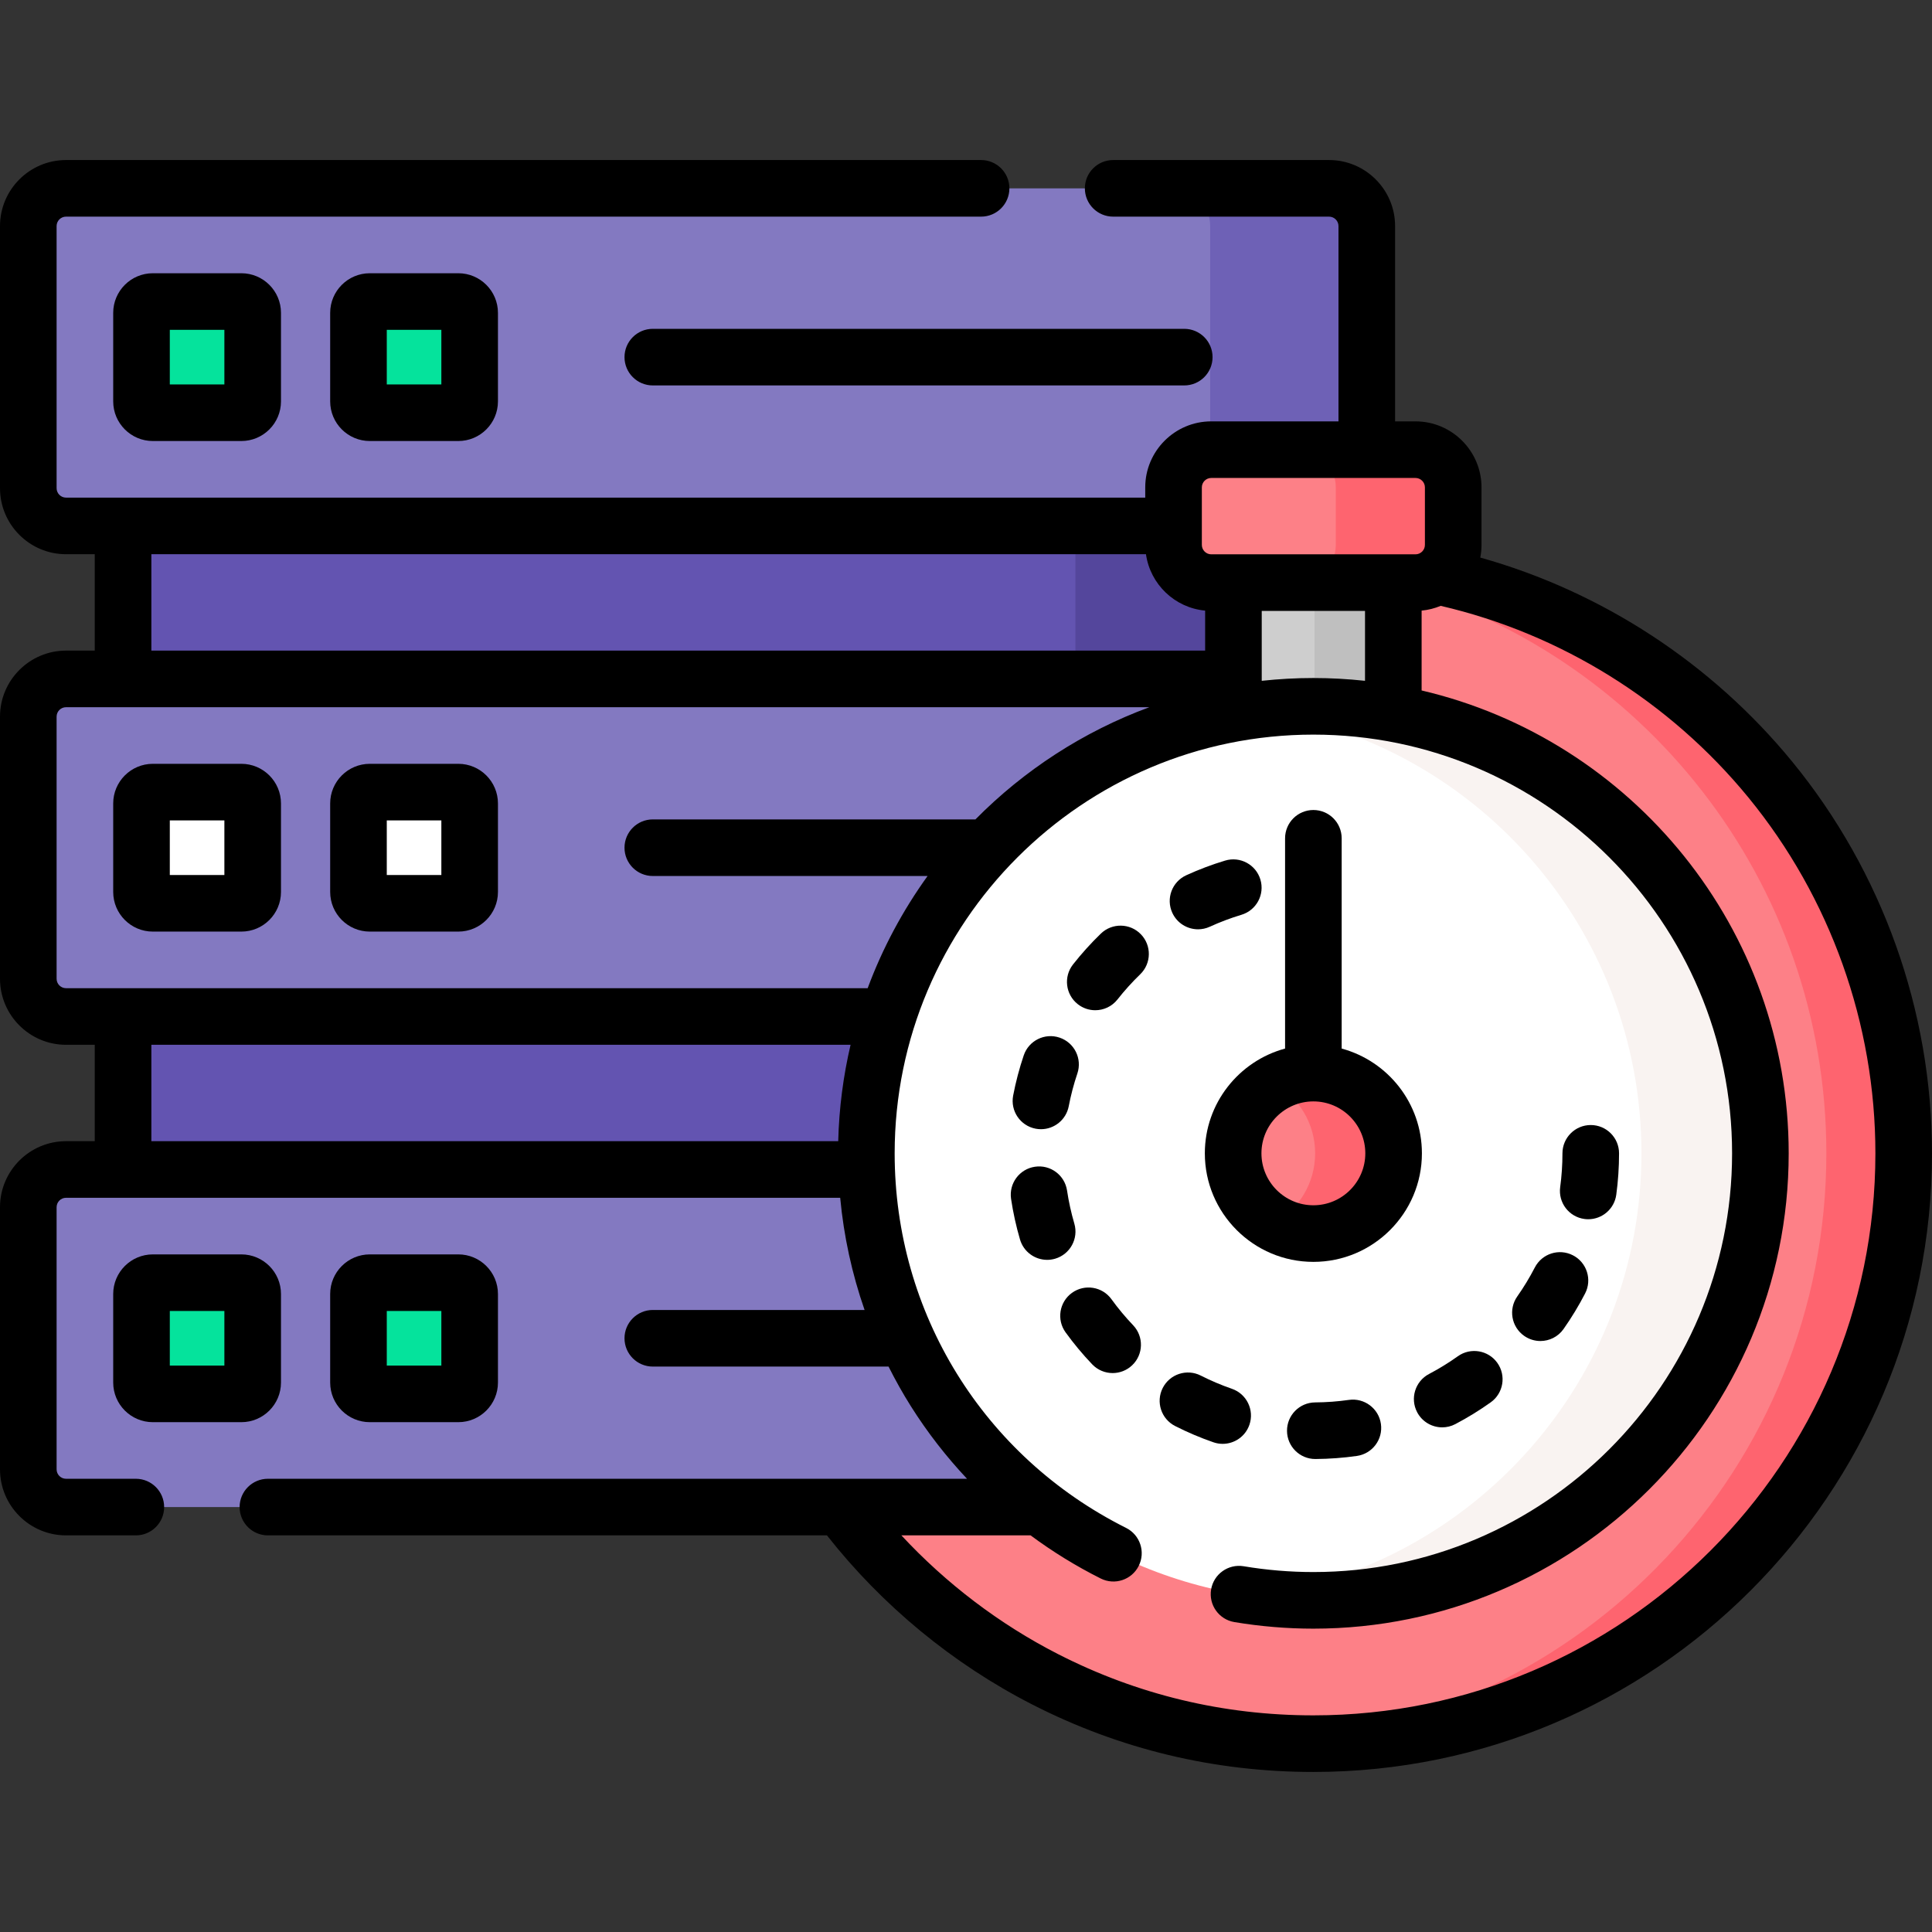
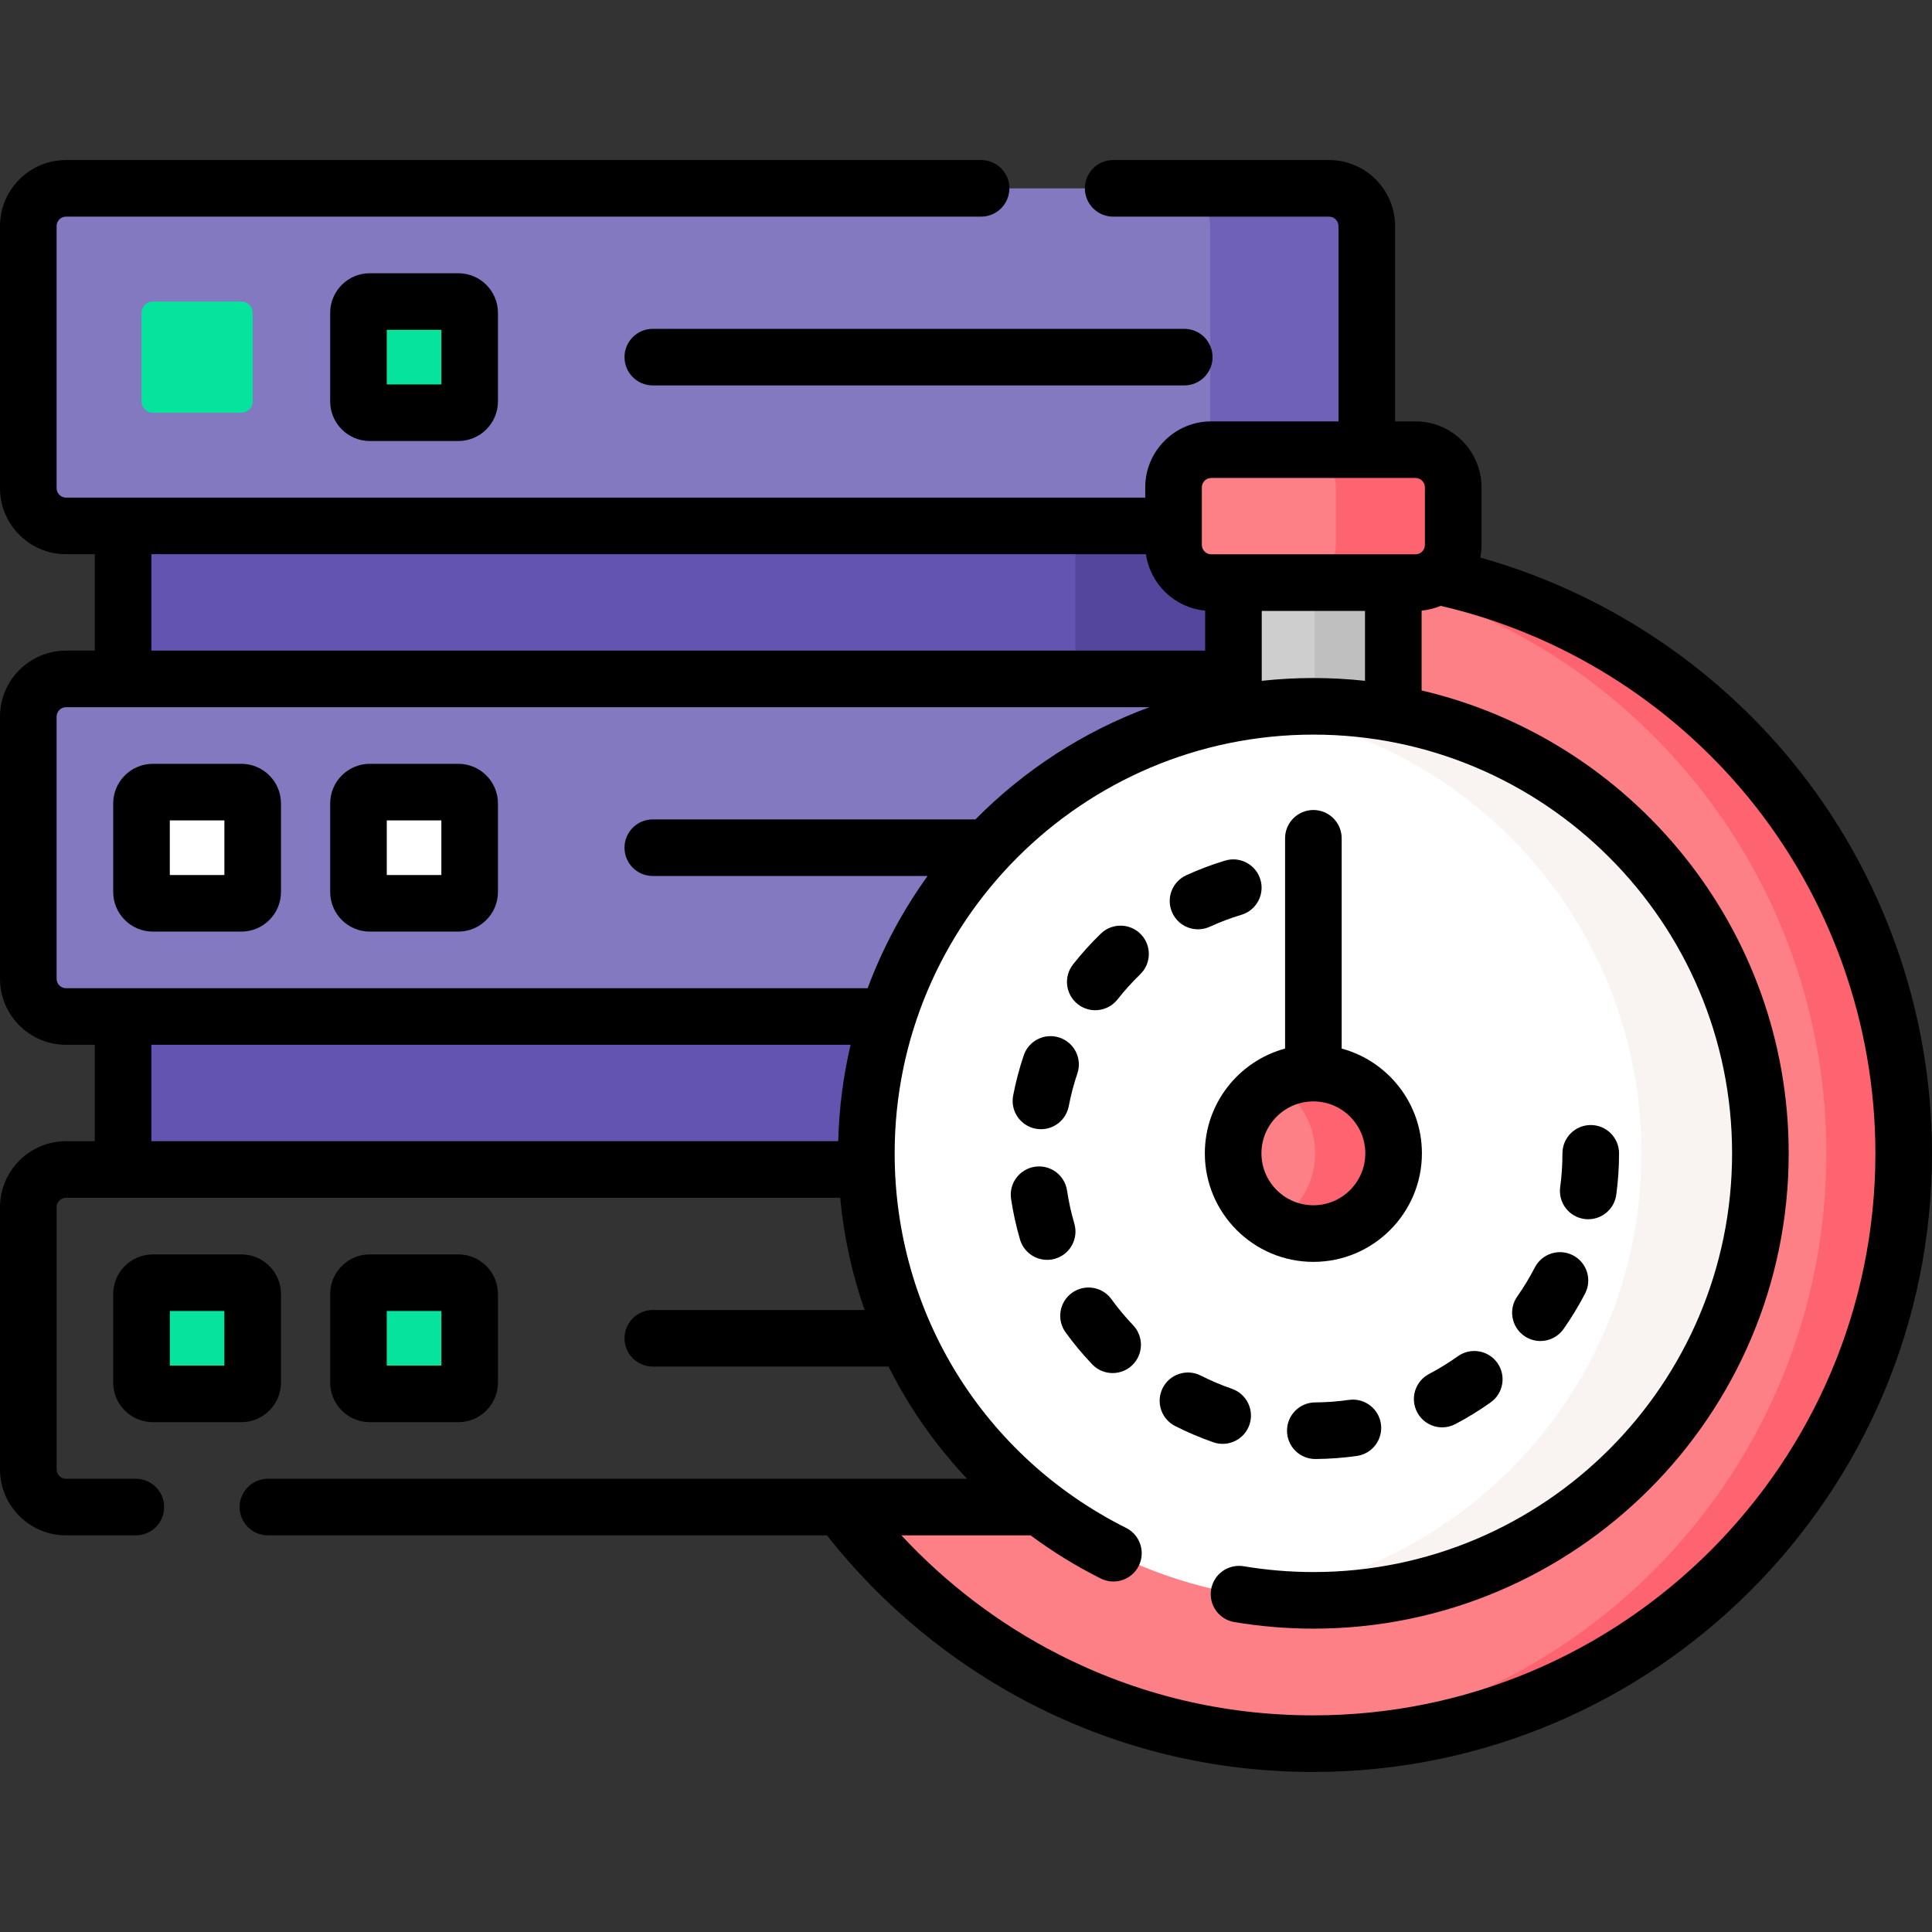
<svg xmlns="http://www.w3.org/2000/svg" id="Capa_1" enable-background="new 0 0 512 512" height="512" viewBox="0 0 512 512" width="512">
  <rect x="0" y="0" width="512" height="512" fill="#333333" stroke="none" />
  <g>
    <g>
      <g>
        <path d="m379.355 152.337c-1.264.678-2.707 1.065-4.24 1.065h-6.873v36.506l.822.148c55.891 10.091 96.457 58.703 96.457 115.589 0 64.77-52.694 117.464-117.464 117.464-26.256 0-51.089-8.476-71.813-24.511l-.27-.209h-53.905c28.486 38.632 74.307 63.698 125.989 63.698 86.401 0 156.443-70.042 156.443-156.443-.001-75.681-53.743-138.808-125.146-153.307z" fill="#fd8087" />
      </g>
    </g>
    <g>
      <g>
        <path d="m379.355 152.337c-1.264.678-2.707 1.065-4.24 1.065h-6.873v1.151c66.673 17.909 115.758 78.765 115.758 151.093 0 82.966-64.587 150.835-146.222 156.102 3.399.221 6.825.341 10.28.341 86.401 0 156.443-70.042 156.443-156.443-.001-75.683-53.743-138.81-125.146-153.309z" fill="#fe646f" />
      </g>
    </g>
    <g>
      <g>
        <g>
          <path d="m327.873 153.402h-6.873c-4.962 0-9-4.037-9-9v-6.522h-279.388v43.534h295.261z" fill="#6354b1" />
        </g>
        <g>
          <path d="m321 153.402c-4.962 0-9-4.037-9-9v-6.522h-27v43.534h42.873v-28.012z" fill="#54469c" />
        </g>
        <g>
          <path d="m312 129.166c0-4.963 4.038-9 9-9h41.212v-60.254c0-5.523-4.477-10-10-10h-334.712c-5.523 0-10 4.477-10 10v69.463c0 5.523 4.477 10 10 10h294.5z" fill="#8379c1" />
        </g>
        <g>
          <g>
            <path d="m352.212 49.912h-41.5c5.523 0 10 4.477 10 10v60.269c.096-.003.191-.015.288-.015h41.212v-60.254c0-5.523-4.478-10-10-10z" fill="#6e61b6" />
          </g>
        </g>
        <g>
          <path d="m37.5 106.375v-23.463c0-1.657 1.343-3 3-3h23.463c1.657 0 3 1.343 3 3v23.463c0 1.657-1.343 3-3 3h-23.463c-1.657 0-3-1.343-3-3z" fill="#05e39c" />
        </g>
        <g>
          <path d="m95 106.375v-23.463c0-1.657 1.343-3 3-3h23.463c1.657 0 3 1.343 3 3v23.463c0 1.657-1.343 3-3 3h-23.463c-1.657 0-3-1.343-3-3z" fill="#05e39c" />
        </g>
      </g>
      <g>
        <g>
          <path d="m230.593 305.646c0-13.153 2.173-25.863 6.199-37.758h-204.18v43.534h198.124c-.093-1.914-.143-3.84-.143-5.776z" fill="#6354b1" />
        </g>
        <g>
          <path d="m327.051 190.057.822-.148v-9.989h-310.373c-5.523 0-10 4.477-10 10v69.463c0 5.523 4.477 10 10 10h218.797c13.029-40.273 47.246-71.471 90.754-79.326z" fill="#8379c1" />
        </g>
      </g>
      <g>
-         <path d="m230.68 309.927h-213.18c-5.523 0-10 4.477-10 10v69.463c0 5.523 4.477 10 10 10h259.861c-27.323-20.657-45.366-52.963-46.681-89.463z" fill="#8379c1" />
-       </g>
+         </g>
    </g>
    <g>
      <path d="m326.873 153.402v36.698c6.874-1.257 13.953-1.918 21.185-1.918 7.231 0 14.311.661 21.184 1.918v-36.698z" fill="#cecece" />
    </g>
    <g>
      <g>
        <path d="m348.369 153.402v34.783c7.123.019 14.098.676 20.873 1.915v-36.698z" fill="#bfbfbf" />
      </g>
    </g>
    <g>
      <path d="m375.115 119.166h-54.116c-5.523 0-10 4.477-10 10v15.236c0 5.523 4.477 10 10 10h54.116c5.523 0 10-4.477 10-10v-15.236c0-5.522-4.477-10-10-10z" fill="#fd8087" />
    </g>
    <g>
      <path d="m375.115 119.167h-31.115c5.523 0 10 4.477 10 10v15.235c0 5.523-4.477 10-10 10h31.115c5.523 0 10-4.477 10-10v-15.235c0-5.523-4.477-10-10-10z" fill="#fe646f" />
    </g>
    <g>
      <g>
        <g>
          <circle cx="348.057" cy="305.646" fill="#fff" r="118.464" />
        </g>
      </g>
      <g>
        <path d="m348.057 187.181c-5.344 0-10.604.36-15.761 1.046 57.975 7.708 102.704 57.337 102.704 117.419s-44.729 109.71-102.703 117.418c5.157.686 10.416 1.046 15.761 1.046 65.426 0 118.464-53.038 118.464-118.464s-53.039-118.465-118.465-118.465z" fill="#f9f3f1" />
      </g>
      <g>
        <g>
          <circle cx="348.057" cy="305.646" fill="#fd8087" r="21.263" />
        </g>
      </g>
      <g>
        <path d="m348.057 284.383c-3.779 0-7.322.997-10.397 2.726 6.481 3.643 10.866 10.574 10.866 18.537s-4.385 14.894-10.866 18.537c3.076 1.729 6.618 2.725 10.397 2.725 11.743 0 21.263-9.52 21.263-21.263s-9.519-21.262-21.263-21.262z" fill="#fe646f" />
      </g>
    </g>
    <g>
      <g>
        <path d="m37.5 236.382v-23.463c0-1.657 1.343-3 3-3h23.463c1.657 0 3 1.343 3 3v23.463c0 1.657-1.343 3-3 3h-23.463c-1.657 0-3-1.343-3-3z" fill="#fff" />
      </g>
      <g>
        <path d="m95 236.382v-23.463c0-1.657 1.343-3 3-3h23.463c1.657 0 3 1.343 3 3v23.463c0 1.657-1.343 3-3 3h-23.463c-1.657 0-3-1.343-3-3z" fill="#fff" />
      </g>
    </g>
    <g>
      <g>
        <path d="m37.5 366.39v-23.463c0-1.657 1.343-3 3-3h23.463c1.657 0 3 1.343 3 3v23.463c0 1.657-1.343 3-3 3h-23.463c-1.657 0-3-1.343-3-3z" fill="#05e39c" />
      </g>
      <g>
-         <path d="m95 366.39v-23.463c0-1.657 1.343-3 3-3h23.463c1.657 0 3 1.343 3 3v23.463c0 1.657-1.343 3-3 3h-23.463c-1.657 0-3-1.343-3-3z" fill="#05e39c" />
+         <path d="m95 366.39v-23.463c0-1.657 1.343-3 3-3h23.463c1.657 0 3 1.343 3 3v23.463c0 1.657-1.343 3-3 3c-1.657 0-3-1.343-3-3z" fill="#05e39c" />
      </g>
    </g>
    <g>
      <path d="m165.5 94.644c0 4.143 3.358 7.5 7.5 7.5h140.84c4.142 0 7.5-3.357 7.5-7.5s-3.358-7.5-7.5-7.5h-140.84c-4.142 0-7.5 3.357-7.5 7.5z" />
      <path d="m474.95 201.841c-21.378-26.099-50.441-45.046-82.659-54.081.212-1.087.325-2.209.325-3.357v-15.236c0-9.649-7.851-17.5-17.5-17.5h-5.403v-51.755c0-9.649-7.851-17.5-17.5-17.5h-57.213c-4.142 0-7.5 3.357-7.5 7.5s3.358 7.5 7.5 7.5h57.212c1.378 0 2.5 1.121 2.5 2.5v51.754h-33.712c-9.649 0-17.5 7.851-17.5 17.5v2.708h-286c-1.378 0-2.5-1.121-2.5-2.5v-69.462c0-1.379 1.122-2.5 2.5-2.5h242.5c4.142 0 7.5-3.357 7.5-7.5s-3.358-7.5-7.5-7.5h-242.5c-9.649 0-17.5 7.851-17.5 17.5v69.462c0 9.649 7.851 17.5 17.5 17.5h7.612v25.545h-7.612c-9.649 0-17.5 7.851-17.5 17.5v69.463c0 9.649 7.851 17.5 17.5 17.5h7.612v25.545h-7.612c-9.649 0-17.5 7.851-17.5 17.5v69.463c0 9.649 7.851 17.5 17.5 17.5h18.5c4.142 0 7.5-3.357 7.5-7.5s-3.358-7.5-7.5-7.5h-18.5c-1.378 0-2.5-1.121-2.5-2.5v-69.463c0-1.379 1.122-2.5 2.5-2.5h205.159c.949 10.174 3.124 20.149 6.466 29.731h-56.125c-4.142 0-7.5 3.357-7.5 7.5s3.358 7.5 7.5 7.5h62.475c1.812 3.605 3.789 7.137 5.954 10.571 4.339 6.881 9.322 13.285 14.843 19.16h-185.272c-4.142 0-7.5 3.357-7.5 7.5s3.358 7.5 7.5 7.5h148.147c14.64 18.603 33.362 34.05 54.37 44.798 23.213 11.878 48.292 17.9 74.541 17.9 90.398 0 163.942-73.544 163.942-163.942 0-37.771-13.158-74.636-37.05-103.804zm-156.45-72.675c0-1.379 1.122-2.5 2.5-2.5h54.116c1.378 0 2.5 1.121 2.5 2.5v15.236c0 1.379-1.122 2.5-2.5 2.5h-54.116c-1.378 0-2.5-1.121-2.5-2.5zm43.242 32.736v18.524c-4.496-.488-9.061-.746-13.685-.746s-9.188.258-13.685.746v-18.524zm-321.63-15.028h263.581c1.132 7.95 7.612 14.198 15.68 14.946v10.599h-279.261zm182.026 155.553h-182.026v-25.545h185.301c-1.931 8.236-3.054 16.78-3.275 25.545zm7.803-40.545h-212.441c-1.378 0-2.5-1.121-2.5-2.5v-69.463c0-1.379 1.122-2.5 2.5-2.5h287.09c-17.512 6.459-33.209 16.7-46.089 29.732h-85.501c-4.142 0-7.5 3.357-7.5 7.5s3.358 7.5 7.5 7.5h72.82c-6.548 9.083-11.915 19.068-15.879 29.731zm118.117 192.706c-23.85 0-46.63-5.469-67.708-16.254-15.48-7.92-29.591-18.655-41.474-31.444h34.24c5.836 4.324 12.051 8.156 18.594 11.435 3.704 1.854 8.209.356 10.065-3.347 1.855-3.703.357-8.21-3.346-10.064-37.833-18.954-61.335-56.991-61.335-99.268 0-61.187 49.778-110.965 110.964-110.965s110.964 49.778 110.964 110.965c0 61.186-49.778 110.964-110.964 110.964-6.158 0-12.371-.517-18.466-1.537-4.093-.677-7.952 2.074-8.635 6.16-.684 4.085 2.074 7.951 6.16 8.635 6.911 1.156 13.957 1.742 20.941 1.742 69.457 0 125.964-56.507 125.964-125.964 0-59.592-41.597-109.649-97.279-122.667v-21.159c1.777-.165 3.472-.606 5.056-1.263 31.825 7.379 60.702 25.341 81.548 50.789 21.701 26.495 33.653 59.984 33.653 94.3 0 82.126-66.815 148.942-148.942 148.942z" />
      <path d="m403.914 354.016c1.312.923 2.817 1.366 4.308 1.366 2.359 0 4.681-1.11 6.141-3.187 2.108-2.998 4.029-6.166 5.709-9.418 1.901-3.681.459-8.205-3.221-10.105-3.68-1.904-8.205-.459-10.106 3.221-1.368 2.649-2.933 5.23-4.651 7.674-2.383 3.387-1.568 8.066 1.82 10.449z" />
      <path d="m357.471 370.989c-2.941.42-5.953.644-8.952.664-4.142.029-7.477 3.41-7.448 7.552.029 4.125 3.381 7.448 7.499 7.448h.053c3.671-.025 7.362-.3 10.968-.814 4.101-.586 6.95-4.385 6.365-8.484-.585-4.101-4.384-6.95-8.485-6.366z" />
      <path d="m419.888 323.043c.342.047.682.069 1.017.069 3.694 0 6.913-2.73 7.423-6.493.49-3.611.738-7.303.738-10.974 0-4.143-3.358-7.5-7.5-7.5s-7.5 3.357-7.5 7.5c0 2.999-.203 6.013-.602 8.958-.557 4.105 2.32 7.883 6.424 8.44z" />
      <path d="m375.556 374.25c1.342 2.554 3.948 4.014 6.646 4.014 1.176 0 2.369-.277 3.481-.862 3.238-1.701 6.391-3.642 9.371-5.767 3.373-2.405 4.156-7.089 1.751-10.462-2.405-3.372-7.089-4.156-10.461-1.751-2.429 1.733-4.999 3.314-7.637 4.7-3.666 1.927-5.077 6.461-3.151 10.128z" />
      <path d="m294.547 344.304c-2.429-3.354-7.116-4.105-10.473-1.678-3.355 2.429-4.107 7.117-1.678 10.473 2.144 2.962 4.512 5.807 7.039 8.456 1.474 1.545 3.449 2.323 5.428 2.323 1.86 0 3.723-.688 5.175-2.073 2.998-2.858 3.11-7.605.251-10.604-2.061-2.161-3.993-4.481-5.742-6.897z" />
      <path d="m291.74 247.415c-2.631 2.546-5.112 5.293-7.374 8.167-2.562 3.255-2 7.971 1.255 10.532 1.375 1.082 3.01 1.606 4.634 1.606 2.22 0 4.419-.981 5.898-2.861 1.845-2.345 3.869-4.586 6.017-6.663 2.977-2.88 3.056-7.628.176-10.605-2.881-2.977-7.629-3.056-10.606-.176z" />
      <path d="m324.02 382.636c3.108 0 6.015-1.948 7.087-5.051 1.354-3.914-.722-8.186-4.636-9.539-2.817-.975-5.594-2.153-8.255-3.505-3.691-1.875-8.207-.402-10.083 3.29-1.875 3.693-.402 8.208 3.291 10.083 3.27 1.661 6.683 3.11 10.145 4.308.811.281 1.638.414 2.451.414z" />
      <path d="m274.451 299.115c.476.091.95.135 1.418.135 3.527 0 6.67-2.499 7.358-6.091.561-2.932 1.329-5.848 2.283-8.668 1.327-3.924-.779-8.181-4.703-9.507-3.925-1.329-8.181.778-9.507 4.702-1.172 3.467-2.116 7.051-2.805 10.652-.78 4.069 1.887 7.999 5.956 8.777z" />
      <path d="m317.494 246.276c1.044 0 2.105-.22 3.117-.683 2.713-1.242 5.534-2.307 8.385-3.165 3.966-1.193 6.214-5.376 5.021-9.343-1.194-3.968-5.378-6.217-9.343-5.021-3.505 1.055-6.973 2.363-10.307 3.89-3.766 1.725-5.421 6.176-3.697 9.941 1.261 2.756 3.98 4.381 6.824 4.381z" />
      <path d="m284.708 324.262c-.838-2.856-1.487-5.803-1.929-8.755-.613-4.097-4.433-6.931-8.527-6.307-4.097.612-6.92 4.431-6.308 8.527.543 3.626 1.34 7.245 2.37 10.757.959 3.27 3.95 5.391 7.193 5.391.699 0 1.41-.099 2.114-.305 3.976-1.166 6.253-5.333 5.087-9.308z" />
      <path d="m319.294 305.646c0 15.859 12.903 28.763 28.763 28.763s28.763-12.903 28.763-28.763c0-13.265-9.029-24.456-21.263-27.764v-55.723c0-4.143-3.358-7.5-7.5-7.5s-7.5 3.357-7.5 7.5v55.723c-12.233 3.307-21.263 14.498-21.263 27.764zm28.764-13.763c7.589 0 13.763 6.174 13.763 13.763s-6.174 13.763-13.763 13.763-13.763-6.174-13.763-13.763 6.174-13.763 13.763-13.763z" />
-       <path d="m40.5 72.412c-5.79 0-10.5 4.71-10.5 10.5v23.463c0 5.79 4.71 10.5 10.5 10.5h23.463c5.79 0 10.5-4.71 10.5-10.5v-23.463c0-5.79-4.71-10.5-10.5-10.5zm18.963 29.463h-14.463v-14.463h14.463z" />
      <path d="m98 72.412c-5.79 0-10.5 4.71-10.5 10.5v23.463c0 5.79 4.71 10.5 10.5 10.5h23.463c5.79 0 10.5-4.71 10.5-10.5v-23.463c0-5.79-4.71-10.5-10.5-10.5zm18.963 29.463h-14.463v-14.463h14.463z" />
      <path d="m63.963 202.419h-23.463c-5.79 0-10.5 4.71-10.5 10.5v23.463c0 5.79 4.71 10.5 10.5 10.5h23.463c5.79 0 10.5-4.71 10.5-10.5v-23.463c0-5.79-4.711-10.5-10.5-10.5zm-4.5 29.463h-14.463v-14.463h14.463z" />
      <path d="m121.463 202.419h-23.463c-5.79 0-10.5 4.71-10.5 10.5v23.463c0 5.79 4.71 10.5 10.5 10.5h23.463c5.79 0 10.5-4.71 10.5-10.5v-23.463c0-5.79-4.711-10.5-10.5-10.5zm-4.5 29.463h-14.463v-14.463h14.463z" />
      <path d="m74.463 366.39v-23.463c0-5.79-4.71-10.5-10.5-10.5h-23.463c-5.79 0-10.5 4.71-10.5 10.5v23.463c0 5.79 4.71 10.5 10.5 10.5h23.463c5.789 0 10.5-4.71 10.5-10.5zm-15-4.5h-14.463v-14.463h14.463z" />
      <path d="m121.463 376.89c5.79 0 10.5-4.71 10.5-10.5v-23.463c0-5.79-4.71-10.5-10.5-10.5h-23.463c-5.79 0-10.5 4.71-10.5 10.5v23.463c0 5.79 4.71 10.5 10.5 10.5zm-18.963-29.463h14.463v14.463h-14.463z" />
    </g>
  </g>
</svg>